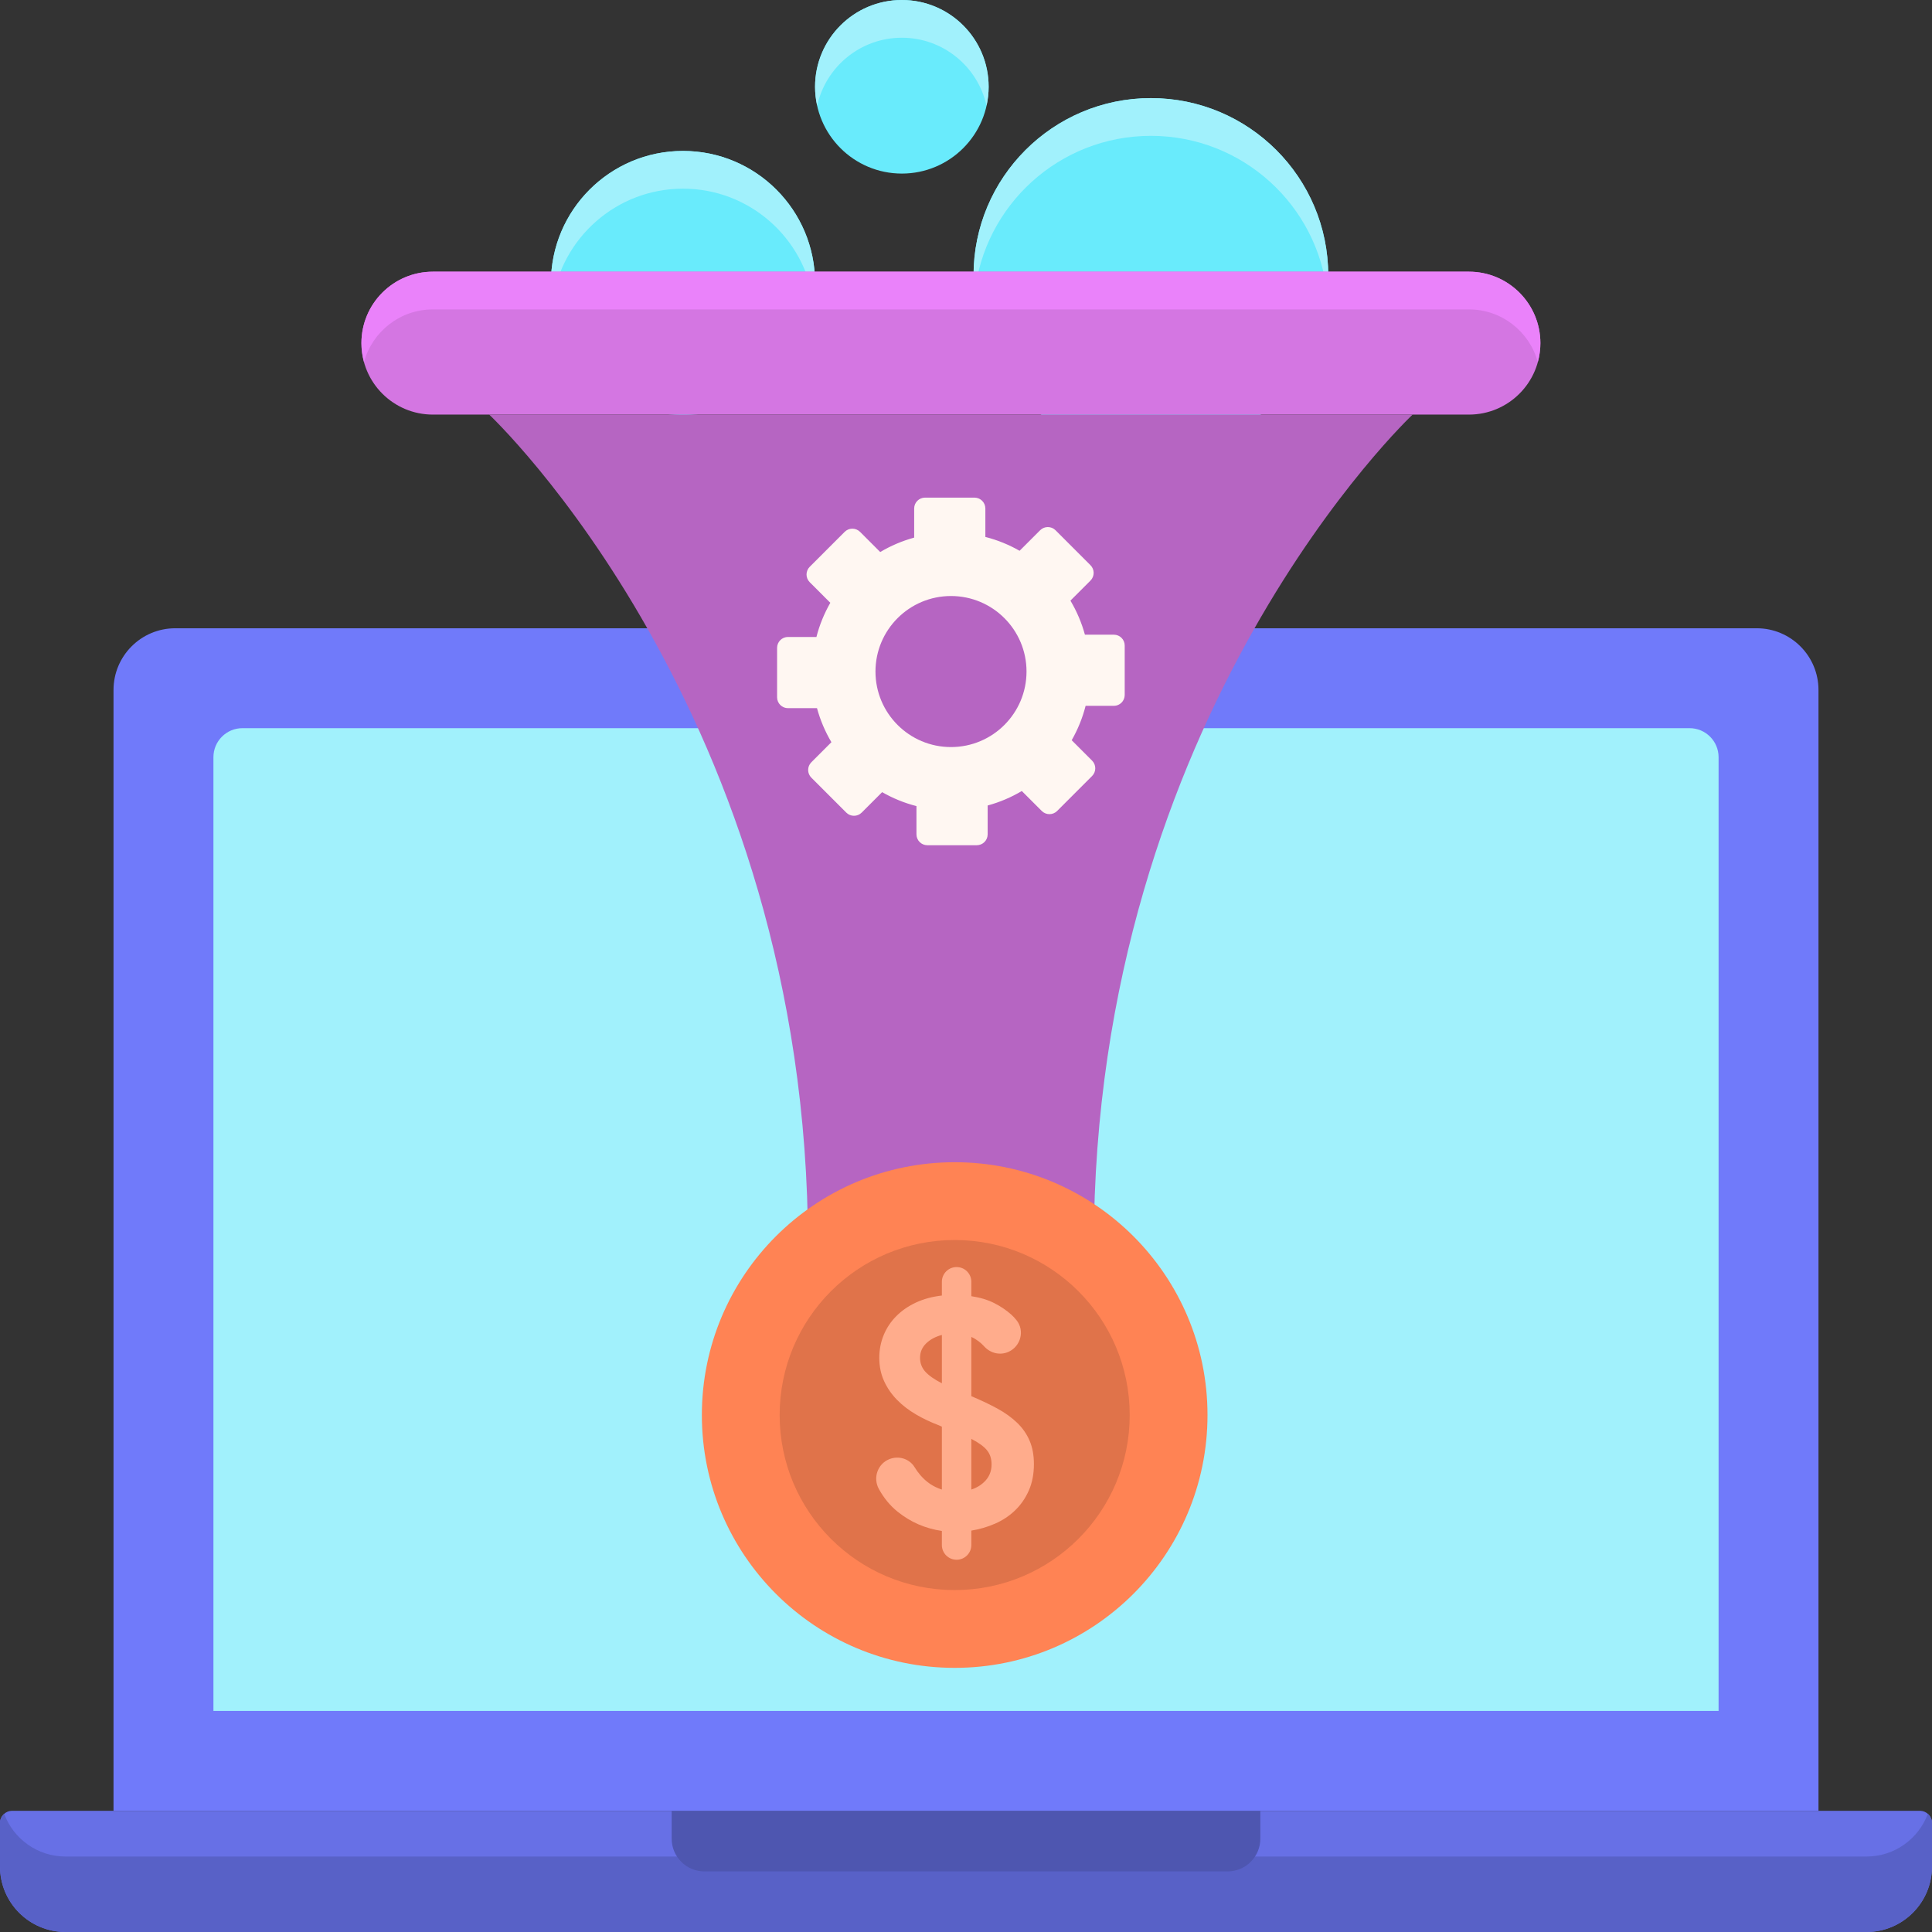
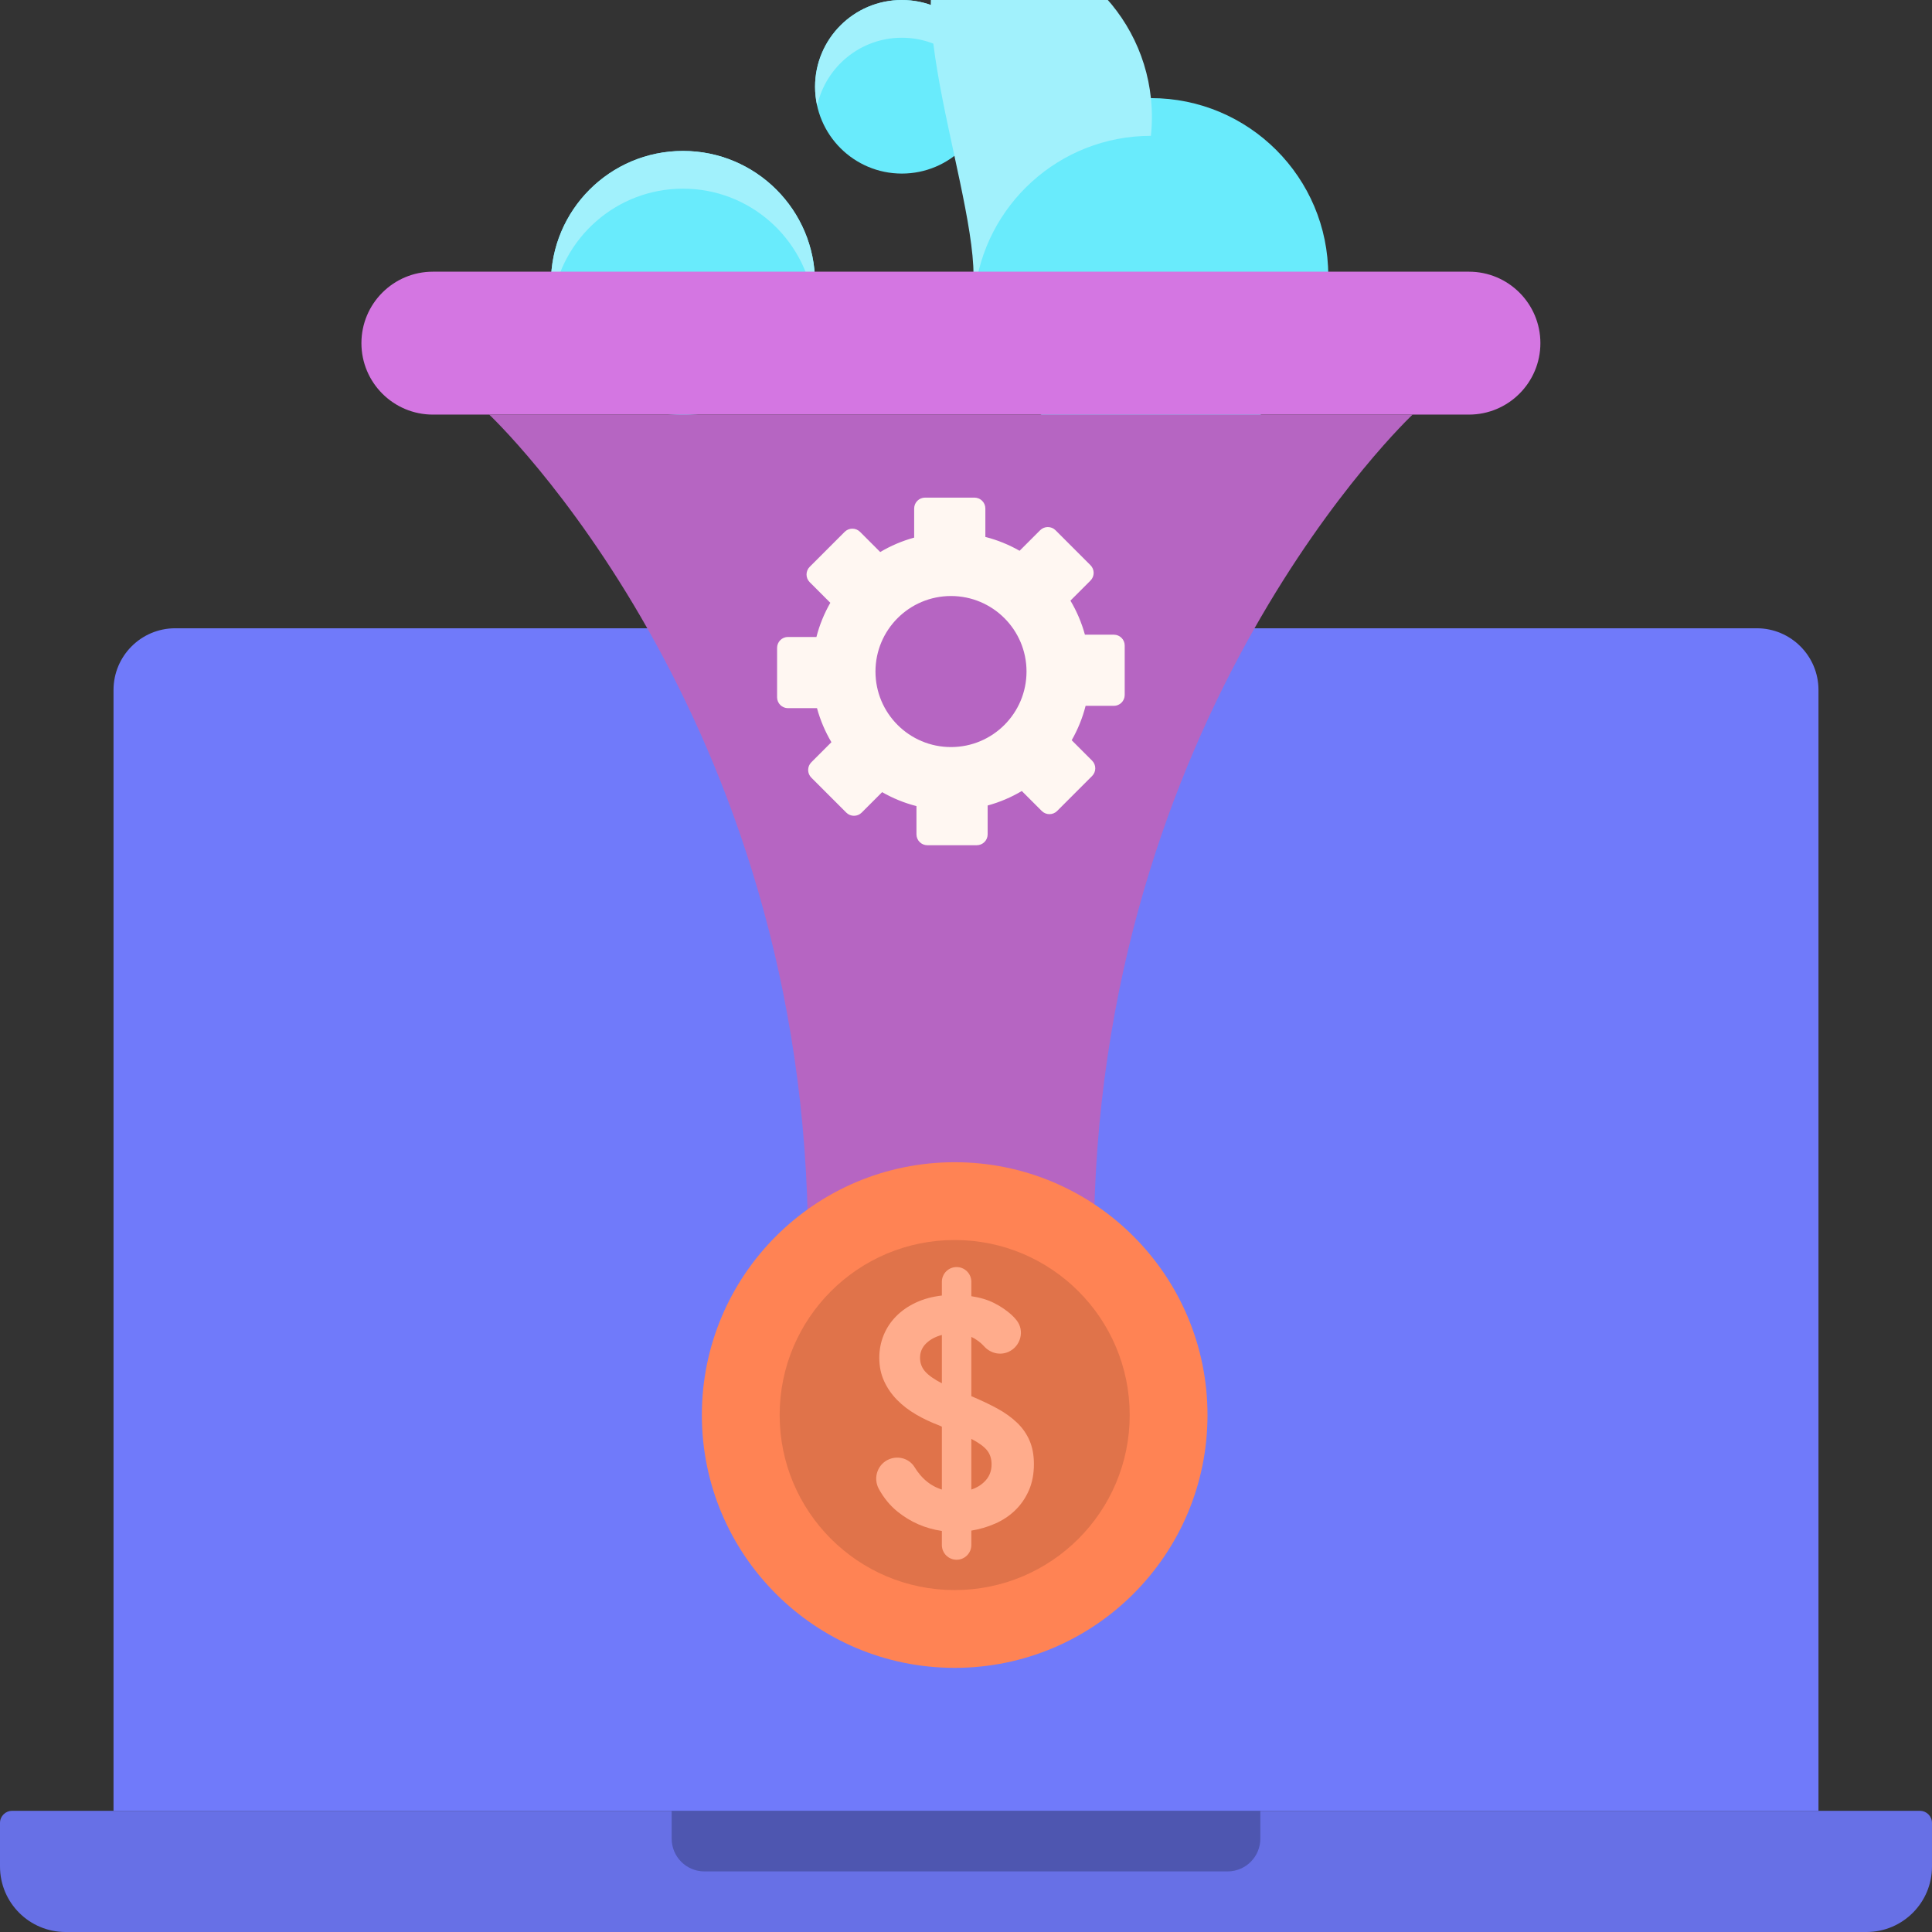
<svg xmlns="http://www.w3.org/2000/svg" version="1.1" id="Layer_1" x="0px" y="0px" viewBox="0 0 256 256" style="enable-background:new 0 0 256 256;" xml:space="preserve">
  <rect x="0" y="0" width="256" height="256" fill="#333333" stroke="none" />
  <style type="text/css">
	.st0{fill:#FF8354;}
	.st1{fill:#E0734A;}
	.st2{fill:#69EBFC;}
	.st3{fill:#5ED4E3;}
	.st4{fill:#FFAC8C;}
	.st5{fill:#A1F1FC;}
	.st6{fill:#6770E6;}
	.st7{fill:#B665C2;}
	.st8{fill:#D476E2;}
	.st9{fill:#EDD4C2;}
	.st10{fill:#FFEFE4;}
	.st11{fill:#FFF7F2;}
	.st12{fill:#5861C7;}
	.st13{fill:#8F95E6;}
	.st14{fill:#C7FCFE;}
	.st15{fill:#707AFA;}
	.st16{fill:#4E56B0;}
	.st17{fill:#EA82FA;}
	.st18{fill:#B5BAFF;}
	.st19{fill:#FFE4D1;}
	.st20{fill:#333399;}
	.st21{fill:#5FD4E3;}
	.st22{fill:#B85E3D;}
	.st23{fill:#53BAC7;}
	.st24{fill:#FFFFFF;}
	.st25{fill:none;}
	.st26{fill:#57C3D1;}
	.st27{fill:#382F8B;}
	.st28{fill:#9E58A8;}
	.st29{fill:#C96743;}
	.st30{fill:#C46541;}
	.st31{fill:#59C9D6;}
	.st32{fill:#5058B5;}
	.st33{fill:#454C9C;}
	.st34{fill:#9FA5FF;}
	.st35{fill:#6E76E6;}
	.st36{fill:#535CBD;}
	.st37{fill:#D16B45;}
	.st38{fill:#58C3D1;}
	.st39{fill:#56C1CF;}
	.st40{fill:#5159B8;}
	.st41{fill:#59C6D4;}
	.st42{fill:#FFF3EB;}
	.st43{fill:#FFDCCF;}
	.st44{fill:#4C53AB;}
	.st45{fill:#59C5D4;}
	.st46{fill:#EFA5FA;}
	.st47{fill:#F5B0FF;}
	.st48{fill:#4D55AD;}
</style>
  <g>
    <circle class="st2" cx="90.5" cy="37.5" r="17.5" />
    <circle class="st2" cx="152.5" cy="36.5" r="23.5" />
    <circle class="st2" cx="119.5" cy="11.5" r="11.5" />
    <path class="st5" d="M90.5,25c8.814,0,16.085,6.522,17.301,15c0.117-0.819,0.199-1.649,0.199-2.5c0-9.665-7.835-17.5-17.5-17.5   S73,27.835,73,37.5c0,0.851,0.081,1.681,0.199,2.5C74.415,31.522,81.686,25,90.5,25z" />
-     <path class="st5" d="M152.5,18c12.134,0,22.118,9.197,23.366,21c0.087-0.822,0.134-1.655,0.134-2.5c0-12.979-10.521-23.5-23.5-23.5   S129,23.521,129,36.5c0,0.845,0.047,1.678,0.134,2.5C130.382,27.197,140.366,18,152.5,18z" />
+     <path class="st5" d="M152.5,18c0.087-0.822,0.134-1.655,0.134-2.5c0-12.979-10.521-23.5-23.5-23.5   S129,23.521,129,36.5c0,0.845,0.047,1.678,0.134,2.5C130.382,27.197,140.366,18,152.5,18z" />
    <path class="st5" d="M119.5,5c5.492,0,10.077,3.852,11.219,9c0.179-0.806,0.281-1.641,0.281-2.5C131,5.148,125.851,0,119.5,0   S108,5.148,108,11.5c0,0.859,0.102,1.694,0.281,2.5C109.423,8.852,114.008,5,119.5,5z" />
    <path id="XMLID_240_" class="st15" d="M240.958,239.946H15.042V91.428c0-4.517,3.662-8.179,8.179-8.179h209.558   c4.517,0,8.179,3.662,8.179,8.179V239.946z" />
-     <path id="XMLID_238_" class="st5" d="M28.28,226.709V100.333c0-2.124,1.722-3.847,3.847-3.847h191.747   c2.124,0,3.847,1.722,3.847,3.847v126.376H28.28z" />
    <path class="st6" d="M247.319,256H8.681C3.887,256,0,252.113,0,247.319v-5.775c0-0.883,0.716-1.598,1.598-1.598h252.803   c0.883,0,1.598,0.716,1.598,1.598v5.775C256,252.113,252.113,256,247.319,256z" />
-     <path class="st12" d="M255.447,240.345c-1.229,3.3-4.4,5.655-8.128,5.655H8.681c-3.729,0-6.899-2.355-8.128-5.655   C0.217,240.638,0,241.064,0,241.545v5.775C0,252.113,3.886,256,8.681,256h238.638c4.794,0,8.681-3.887,8.681-8.681v-5.775   C256,241.064,255.783,240.638,255.447,240.345z" />
    <path class="st16" d="M162.66,247.973H93.34c-2.397,0-4.34-1.943-4.34-4.34v-3.686h78v3.686   C167,246.03,165.057,247.973,162.66,247.973z" />
    <path class="st8" d="M194.642,54.936H57.358c-5.229,0-9.468-4.239-9.468-9.468v0c0-5.229,4.239-9.468,9.468-9.468h137.284   c5.229,0,9.468,4.239,9.468,9.468v0C204.11,50.697,199.871,54.936,194.642,54.936z" />
-     <path class="st17" d="M57.358,41h137.284c4.362,0,8.026,2.954,9.123,6.968c0.218-0.797,0.344-1.633,0.344-2.5   c0-5.229-4.239-9.468-9.468-9.468H57.358c-5.229,0-9.468,4.239-9.468,9.468c0,0.867,0.126,1.703,0.344,2.5   C49.332,43.954,52.996,41,57.358,41z" />
    <path class="st7" d="M126,54.936H64.82c0,0,42.244,39.623,42.244,110.064H126h18.936c0-70.441,42.244-110.064,42.244-110.064H126z" />
    <path class="st11" d="M147.589,84.099h-3.831c-0.44-1.602-1.089-3.118-1.92-4.513l2.655-2.655c0.564-0.564,0.564-1.478,0-2.041   l-4.629-4.63c-0.564-0.564-1.478-0.564-2.041,0l-2.721,2.721c-1.408-0.801-2.929-1.426-4.537-1.835v-3.766   c0-0.797-0.646-1.443-1.443-1.443h-6.547c-0.797,0-1.443,0.646-1.443,1.443v3.856c-1.596,0.438-3.106,1.084-4.498,1.91   l-2.671-2.671c-0.564-0.564-1.478-0.564-2.041,0l-4.629,4.629c-0.564,0.564-0.564,1.478,0,2.041l2.728,2.728   c-0.802,1.405-1.429,2.924-1.84,4.529h-3.769c-0.797,0-1.443,0.646-1.443,1.443v6.547c0,0.797,0.646,1.443,1.443,1.443h3.845   c0.437,1.601,1.083,3.114,1.909,4.51l-2.659,2.659c-0.564,0.564-0.564,1.478,0,2.041l4.63,4.629c0.564,0.564,1.478,0.564,2.041,0   l2.71-2.71c1.41,0.807,2.935,1.437,4.548,1.849v3.741c0,0.797,0.646,1.443,1.443,1.443h6.547c0.797,0,1.443-0.646,1.443-1.443   v-3.82c1.607-0.439,3.126-1.088,4.525-1.919l2.643,2.643c0.564,0.564,1.478,0.564,2.041,0l4.629-4.63   c0.564-0.564,0.564-1.477,0-2.041l-2.702-2.702c0.806-1.413,1.434-2.94,1.844-4.556h3.738c0.797,0,1.443-0.646,1.443-1.443v-6.547   C149.032,84.745,148.386,84.099,147.589,84.099z M126.012,98.99c-5.527,0-10.007-4.48-10.007-10.007   c0-5.527,4.48-10.007,10.007-10.007c5.527,0,10.007,4.48,10.007,10.007C136.018,94.51,131.538,98.99,126.012,98.99z" />
    <circle class="st0" cx="126.5" cy="187.5" r="33.5" />
    <circle class="st1" cx="126.5" cy="187.5" r="23.192" />
    <path class="st4" d="M124.803,202.859c-2.193-0.322-4.144-1.169-5.856-2.545c-0.998-0.802-1.829-1.808-2.493-3.017   c-0.806-1.467-0.177-3.313,1.373-3.946l0,0c1.232-0.503,2.676-0.076,3.364,1.064c0.221,0.367,0.475,0.717,0.762,1.05   c0.788,0.922,1.738,1.559,2.849,1.908v-8.334l-0.392-0.177c-1.082-0.409-2.1-0.89-3.049-1.448c-0.95-0.554-1.784-1.199-2.5-1.929   c-0.72-0.73-1.29-1.557-1.712-2.479c-0.426-0.922-0.639-1.953-0.639-3.094c0-1.052,0.192-2.046,0.571-2.983   c0.383-0.935,0.928-1.77,1.648-2.5c0.715-0.73,1.584-1.339,2.611-1.821c1.022-0.483,2.176-0.796,3.462-0.943v-1.821   c0-1.078,0.874-1.953,1.953-1.953l0,0c1.078,0,1.953,0.874,1.953,1.953v1.908c1.171,0.175,2.189,0.483,3.049,0.922   c0.865,0.439,1.603,0.95,2.24,1.514c0.245,0.217,0.481,0.475,0.705,0.755c1.108,1.387,0.545,3.461-1.076,4.185h0   c-1.111,0.496-2.39,0.185-3.208-0.716c-0.429-0.473-0.993-0.937-1.71-1.264v7.853c1.261,0.528,2.398,1.069,3.424,1.625   c1.022,0.556,1.899,1.184,2.632,1.887c0.732,0.701,1.286,1.499,1.665,2.389c0.383,0.894,0.571,1.925,0.571,3.094   c0,1.316-0.226,2.487-0.677,3.509c-0.456,1.024-1.06,1.902-1.823,2.632c-0.762,0.732-1.644,1.318-2.653,1.757   c-1.009,0.439-2.057,0.745-3.139,0.92v1.908c0,1.078-0.874,1.953-1.953,1.953l0,0c-1.078,0-1.953-0.874-1.953-1.953V202.859z    M121.911,179.913c0,0.703,0.226,1.31,0.677,1.821c0.456,0.513,1.192,1.033,2.215,1.559v-6.405   c-0.877,0.234-1.576,0.613-2.104,1.139C122.171,178.554,121.911,179.182,121.911,179.913z M131.387,194.041   c0-0.76-0.204-1.39-0.618-1.887c-0.409-0.498-1.094-0.994-2.061-1.493v6.712c0.792-0.262,1.435-0.679,1.933-1.25   C131.136,195.553,131.387,194.859,131.387,194.041z" />
  </g>
</svg>